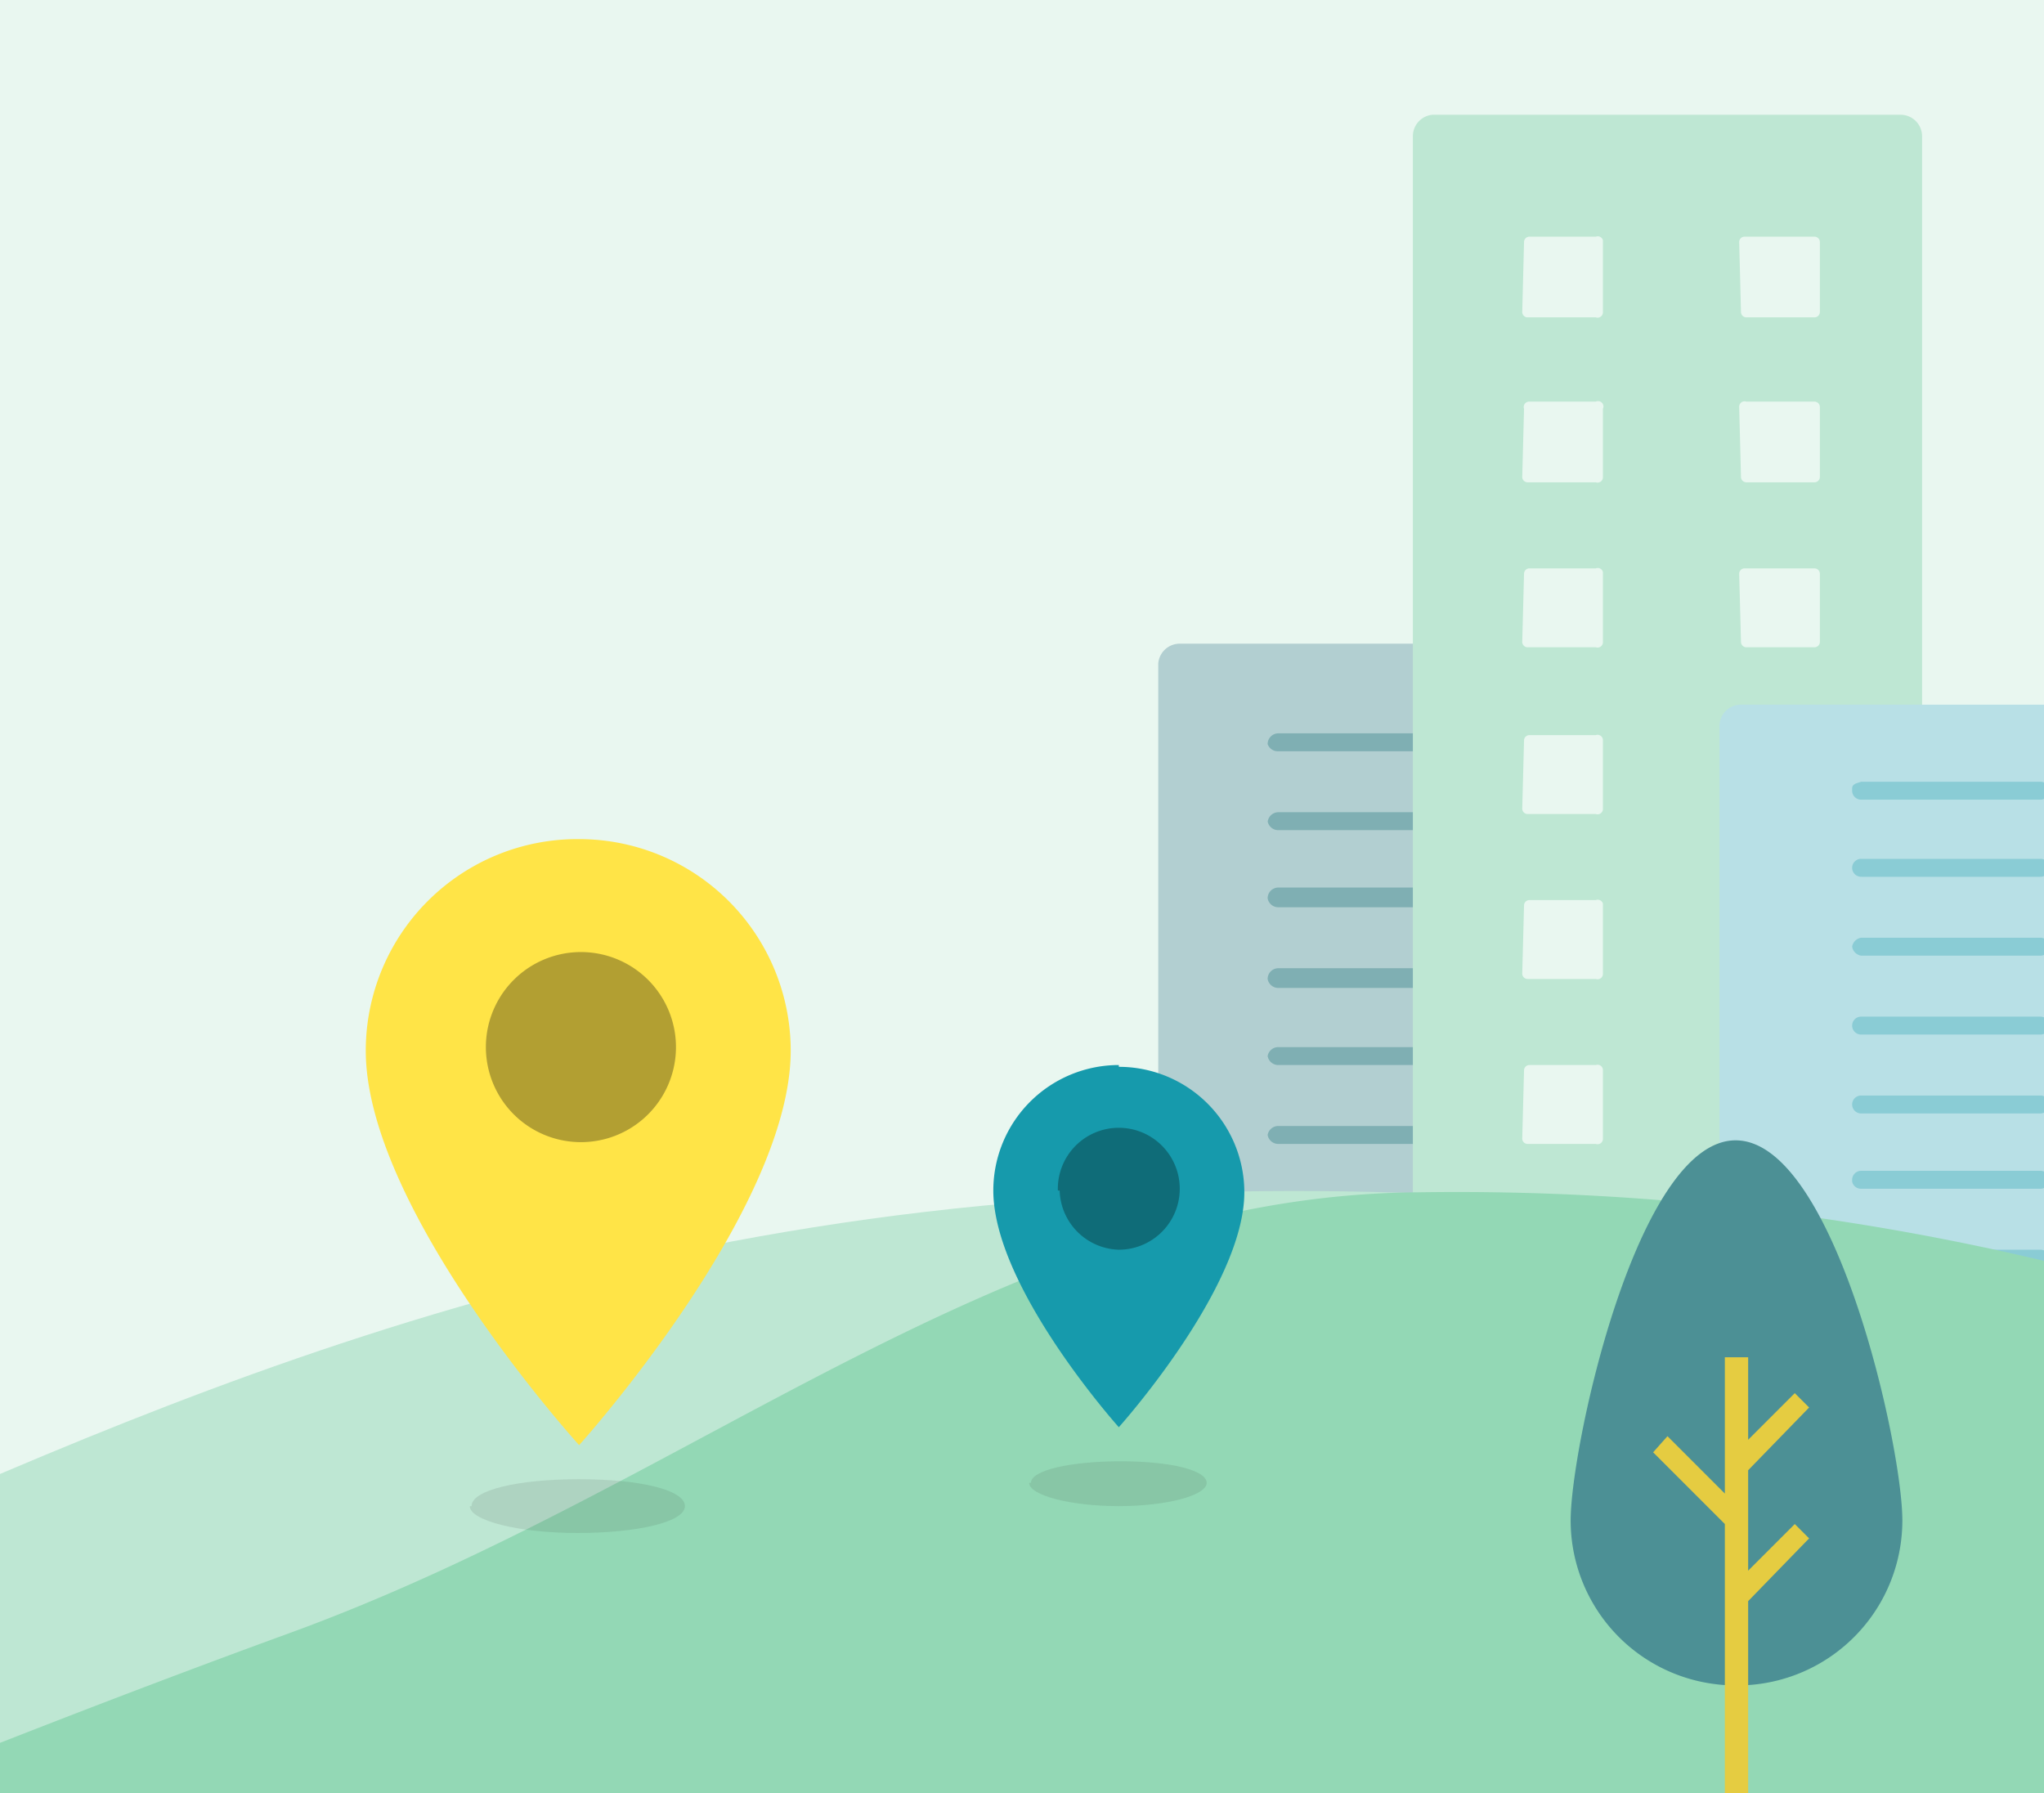
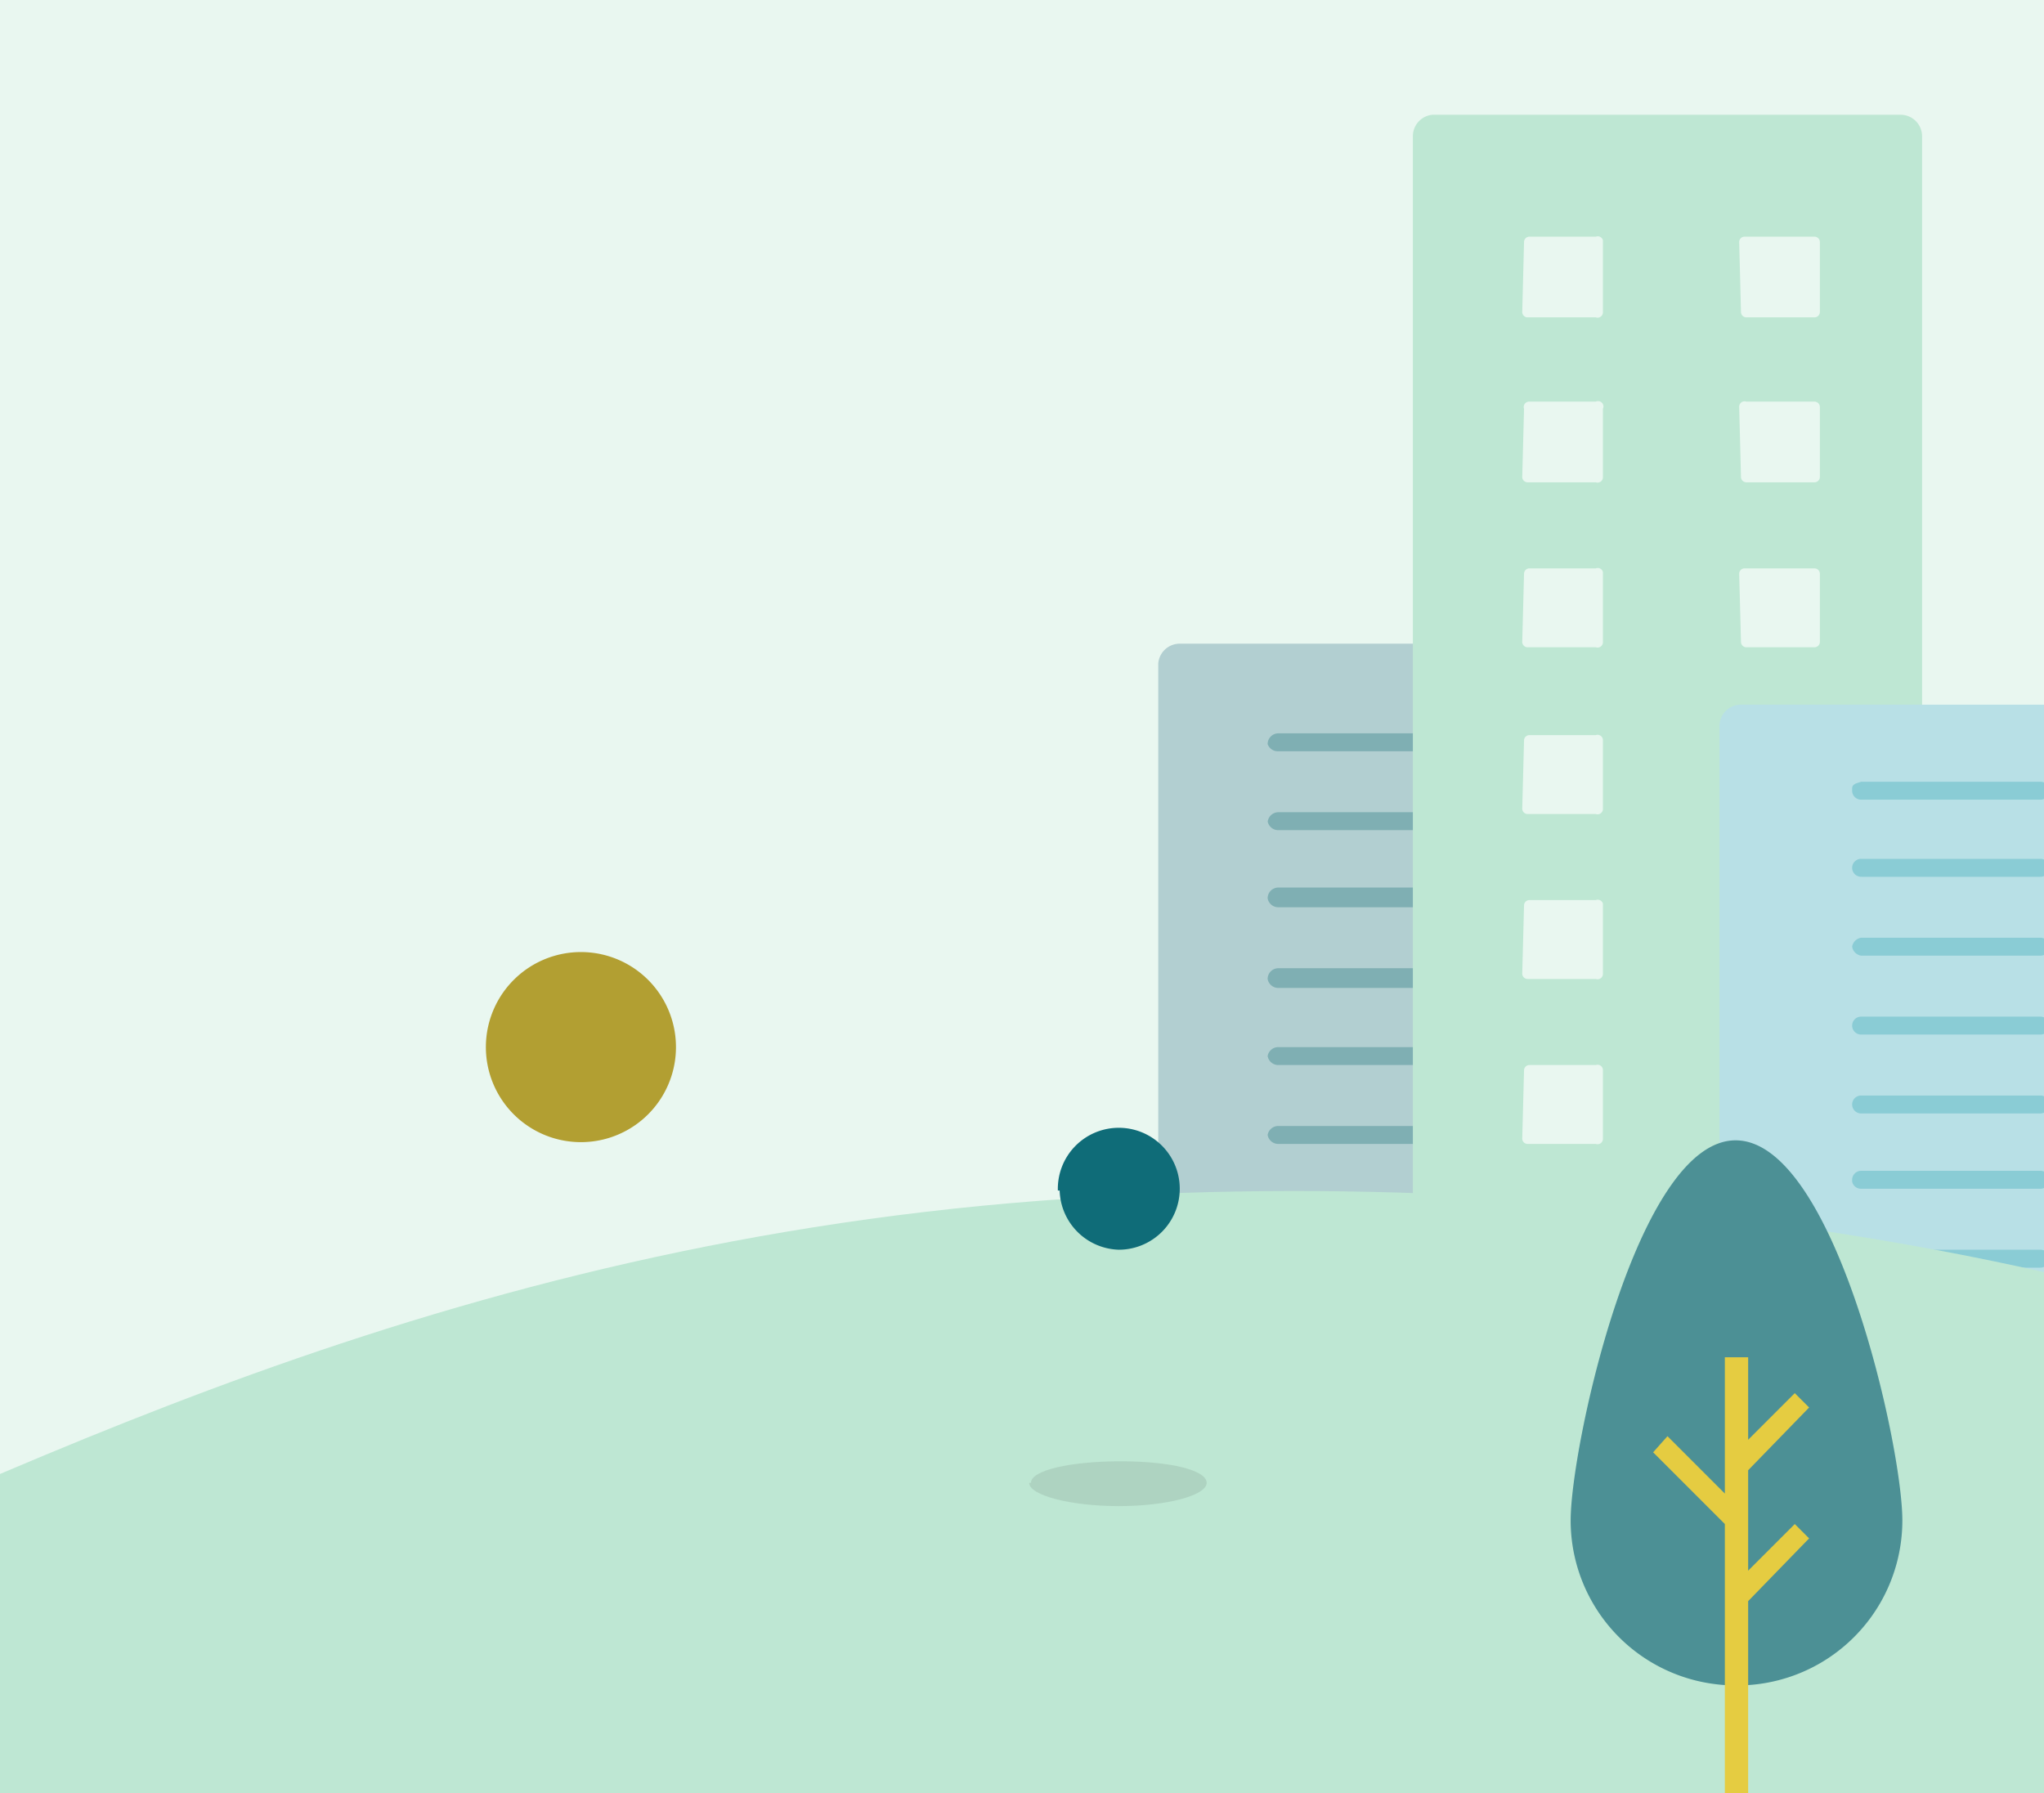
<svg xmlns="http://www.w3.org/2000/svg" width="114" height="100" fill="none">
  <rect width="100%" height="100%" fill="#333333" stroke="none" />
  <g clip-path="url(#a)">
    <path fill="#E9F7F0" d="M-124-2h242.7v112.6H-124V-2Z" />
    <path fill="#B2CFD1" d="M65.8 35.9h26A1.2 1.2 0 0 1 93 37v41a1.2 1.2 0 0 1-1.2 1.2h-26a1.2 1.2 0 0 1-1.2-1.2V37a1.2 1.2 0 0 1 1.2-1.1Z" />
    <path fill="#7FAFB3" d="M70.7 41.5a.6.6 0 0 1 .6-.6h23.4a.5.5 0 0 1 0 1H71.3a.6.6 0 0 1-.6-.4Zm0 8.6a.6.6 0 0 1 .6-.6h23.4a.6.6 0 0 1 0 1.1H71.3a.6.6 0 0 1-.6-.5Zm0 8.8a.6.6 0 0 1 .6-.5h23.4a.5.5 0 0 1 0 1H71.3a.6.6 0 0 1-.6-.5Zm0-13a.6.6 0 0 1 .6-.6h23.4a.5.5 0 0 1 0 1H71.3a.6.6 0 0 1-.6-.5v.1Zm0 8.7a.6.6 0 0 1 .6-.6h23.4a.6.6 0 0 1 0 1.1H71.3a.6.6 0 0 1-.6-.5Zm0 8.7a.6.6 0 0 1 .6-.5h23.4a.5.5 0 0 1 0 1H71.3a.6.6 0 0 1-.6-.5Z" />
    <path fill="#BEE7D3" d="M80 6.4h26a1.2 1.2 0 0 1 1.2 1.2V78a1.2 1.2 0 0 1-1.1 1.2H79.9a1.2 1.2 0 0 1-1.1-1.2V7.6a1.2 1.2 0 0 1 1.1-1.2h.1Z" />
    <path fill="#E9F7F0" d="M97 13.5a.3.3 0 0 1 .3-.3h3.9a.3.3 0 0 1 .3.3v3.9a.3.3 0 0 1-.3.3h-3.8a.3.3 0 0 1-.3-.3l-.1-3.9ZM97 32a.3.3 0 0 1 .3-.3h3.9a.3.3 0 0 1 .3.3v3.8a.3.3 0 0 1-.3.3h-3.8a.3.3 0 0 1-.3-.3L97 32Zm0 18.5a.3.3 0 0 1 .3-.3h3.9a.3.3 0 0 1 .3.3v3.8a.3.3 0 0 1-.3.3h-3.8a.3.3 0 0 1-.3-.3l-.1-3.8Zm0-27.8a.3.3 0 0 1 .4-.3h3.8a.3.3 0 0 1 .3.3v3.9a.3.3 0 0 1-.3.3h-3.8a.3.3 0 0 1-.3-.3l-.1-3.9Zm0 18.6a.3.3 0 0 1 .4-.3h3.8a.3.3 0 0 1 .3.3v3.8a.3.3 0 0 1-.3.3h-3.8a.3.3 0 0 1-.3-.3l-.1-3.8Zm0 18.4a.3.3 0 0 1 .4-.3h3.8a.3.3 0 0 1 .3.3v3.8a.3.3 0 0 1-.3.3h-3.8a.3.3 0 0 1-.3-.3l-.1-3.8ZM85 13.5a.3.3 0 0 1 .3-.3H89a.3.3 0 0 1 .4.2v4a.3.3 0 0 1-.4.3h-3.8a.3.3 0 0 1-.3-.3l.1-3.9ZM85 32a.3.3 0 0 1 .3-.3H89a.3.3 0 0 1 .4.2v3.9a.3.3 0 0 1-.4.3h-3.8a.3.3 0 0 1-.3-.3L85 32Zm0 18.5a.3.3 0 0 1 .3-.3H89a.3.3 0 0 1 .4.2v3.9a.3.3 0 0 1-.4.3h-3.8a.3.3 0 0 1-.3-.3l.1-3.8Zm0-27.7a.3.3 0 0 1 .3-.4H89a.3.3 0 0 1 .4.4v3.8a.3.3 0 0 1-.4.3h-3.8a.3.3 0 0 1-.3-.3l.1-3.8Zm0 18.5a.3.3 0 0 1 .3-.3H89a.3.3 0 0 1 .4.3v3.8a.3.3 0 0 1-.4.3h-3.8a.3.3 0 0 1-.3-.3l.1-3.8Zm0 18.4a.3.3 0 0 1 .3-.3H89a.3.3 0 0 1 .4.3v3.8a.3.3 0 0 1-.4.3h-3.8a.3.3 0 0 1-.3-.3l.1-3.8Z" />
    <path fill="#B8E0E6" d="M97 39.3h20.4a1.2 1.2 0 0 1 1.2 1.2V92a1.2 1.2 0 0 1-1.2 1.1H97.1a1.2 1.2 0 0 1-1.2-1.1V40.5a1.2 1.2 0 0 1 1.2-1.2H97Z" />
    <path fill="#8ACCD5" d="M103.3 44c0-.1 0-.2.2-.3l.3-.1h10a.5.5 0 1 1 0 1h-10a.5.5 0 0 1-.5-.5V44Zm0 4.4a.5.5 0 0 1 .5-.5h10a.5.5 0 1 1 0 1h-10a.5.5 0 0 1-.5-.5Zm0 4.4a.6.6 0 0 1 .5-.5h10a.5.5 0 1 1 0 1h-10a.6.6 0 0 1-.5-.5Zm0 8.8a.5.5 0 0 1 .5-.5h10a.5.5 0 1 1 0 1h-10a.5.5 0 0 1-.5-.5Zm0-4.4a.5.5 0 0 1 .5-.5h10a.5.5 0 1 1 0 1h-10a.5.5 0 0 1-.5-.5Zm0 8.6a.5.5 0 0 1 .5-.5h10a.5.5 0 1 1 0 1h-10a.5.5 0 0 1-.5-.4v-.1Zm0 4.4a.6.6 0 0 1 .5-.5h10a.5.5 0 1 1 0 1h-10a.6.6 0 0 1-.5-.5Z" />
    <path fill="#BEE7D3" d="M-70.1 110.6h188.7V72.1s-27.5-8-62.2-5-58.7 16.7-77.7 24.3l-48.8 19.2Z" />
-     <path fill="#93D8B5" d="M-32.6 110.6h151.2V71.5a141.4 141.4 0 0 0-39.6-5c-22.8.2-40.1 16.3-62.9 24.6-22.8 8.3-48.7 19.5-48.7 19.5Z" />
-     <path fill="#169AAC" d="M62.4 59.4a7 7 0 0 0-7 7c0 5.4 7 13.2 7 13.2s7-7.8 7-13.1a7 7 0 0 0-7-7v-.1Z" />
    <path fill="#0F6C78" d="M59 66.4a3.4 3.4 0 1 1 3.4 3.3 3.4 3.4 0 0 1-3.3-3.3H59Z" />
    <path fill="#222" d="M57.5 82.7c0-.7 2.2-1.2 5-1.2s4.8.5 4.8 1.2-2.2 1.3-4.9 1.3-5-.6-5-1.3h.1Z" opacity=".1" style="mix-blend-mode:multiply" />
-     <path fill="#FFE447" d="M32.3 46.8a11.8 11.8 0 0 0-11.9 11.8c0 8.9 11.9 22 11.9 22s11.8-13.1 11.8-22a11.8 11.8 0 0 0-11.8-11.8Z" />
    <path fill="#B29F32" d="M27.1 58.3a5.3 5.3 0 1 1 10.6.2 5.3 5.3 0 0 1-10.6-.2Z" />
-     <path fill="#222" d="M26.3 84c0-.9 2.6-1.5 6-1.5s5.9.6 5.9 1.5-2.7 1.5-6 1.5-6-.7-6-1.5h.1Z" opacity=".1" style="mix-blend-mode:multiply" />
    <path fill="#4C9095" d="M96.8 94a9.2 9.2 0 0 1-9.2-9.2c0-4.1 3.7-21.2 9.2-21.2 5.5 0 9.3 17 9.3 21.2a9.2 9.2 0 0 1-9.3 9.2Z" />
    <path fill="#E5CC41" d="M96.2 101.3V85l-4-4 .8-.9 3.2 3.2v-7.6h1.3v4.6l2.6-2.6.8.8-3.4 3.5v5.6l2.6-2.6.8.8-3.4 3.5v11.9l-1.3.1Z" />
  </g>
  <defs>
    <clipPath id="a">
      <path fill="#fff" d="M0 0h114v100H0z" />
    </clipPath>
  </defs>
</svg>